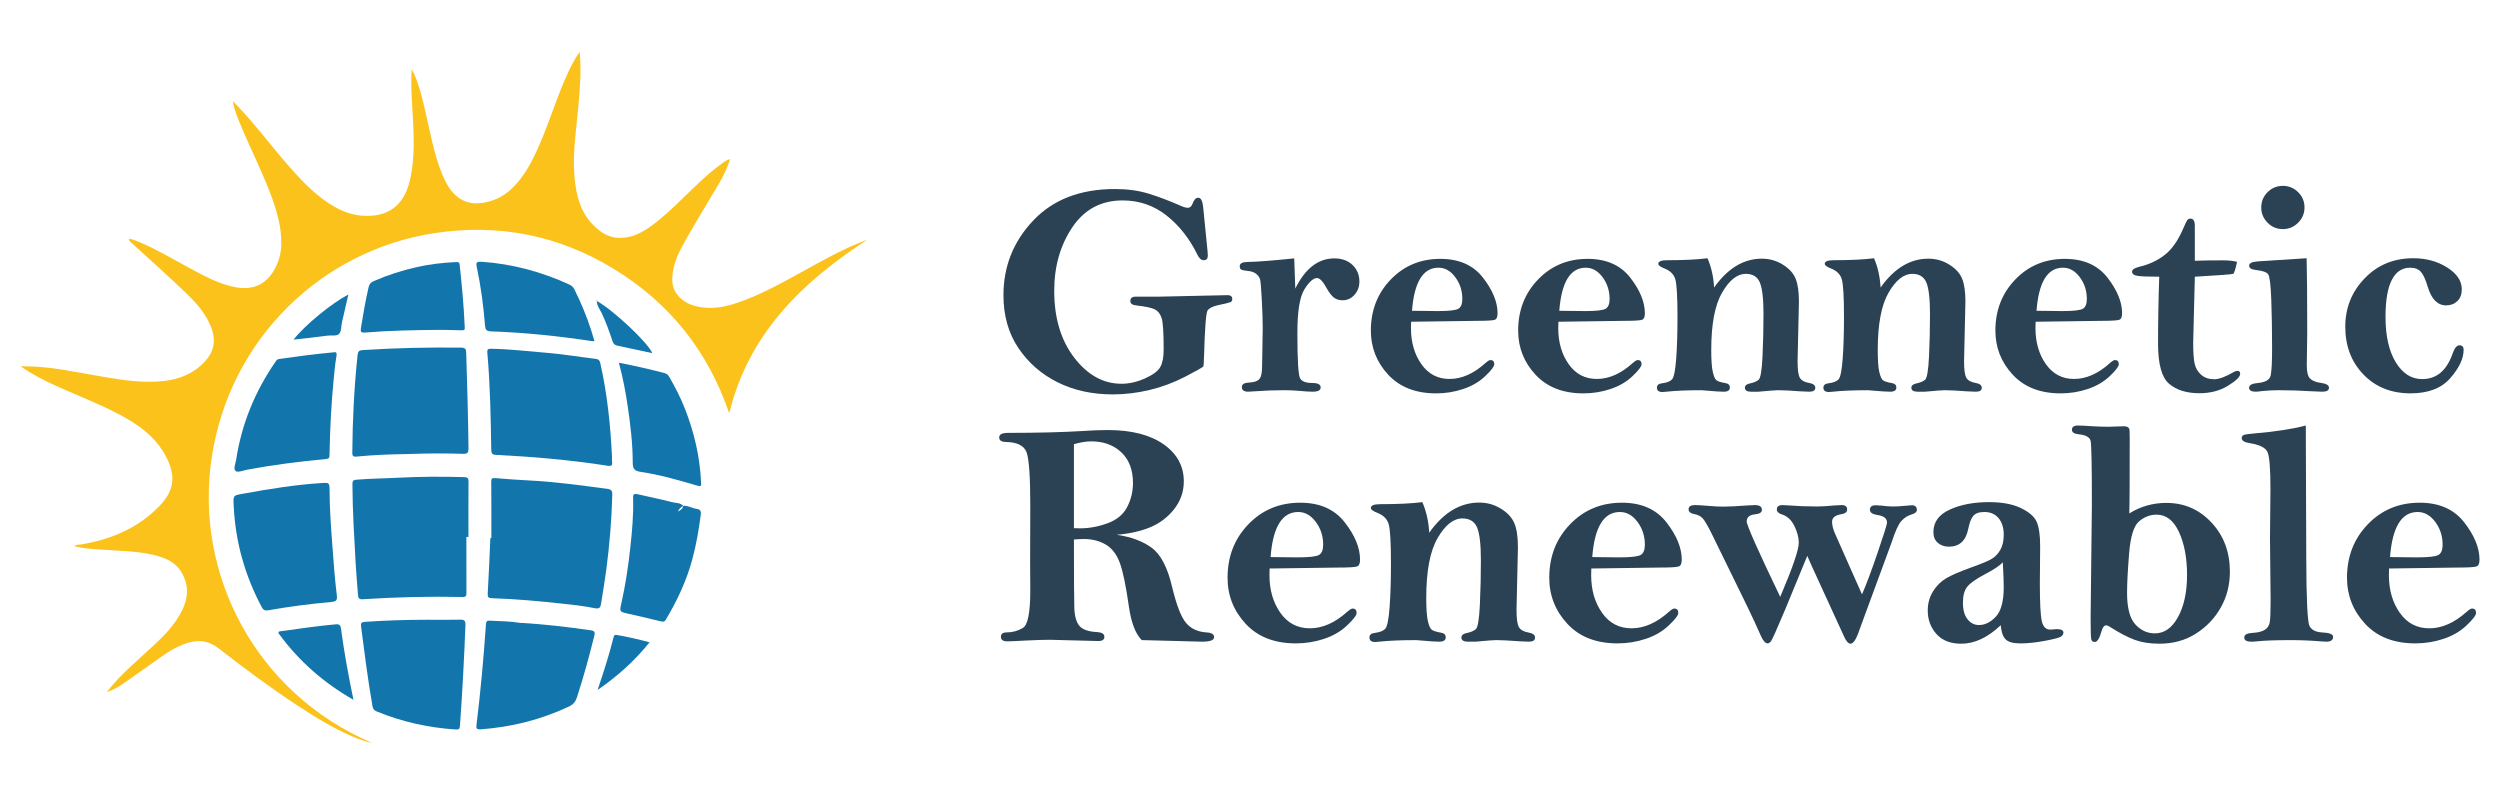
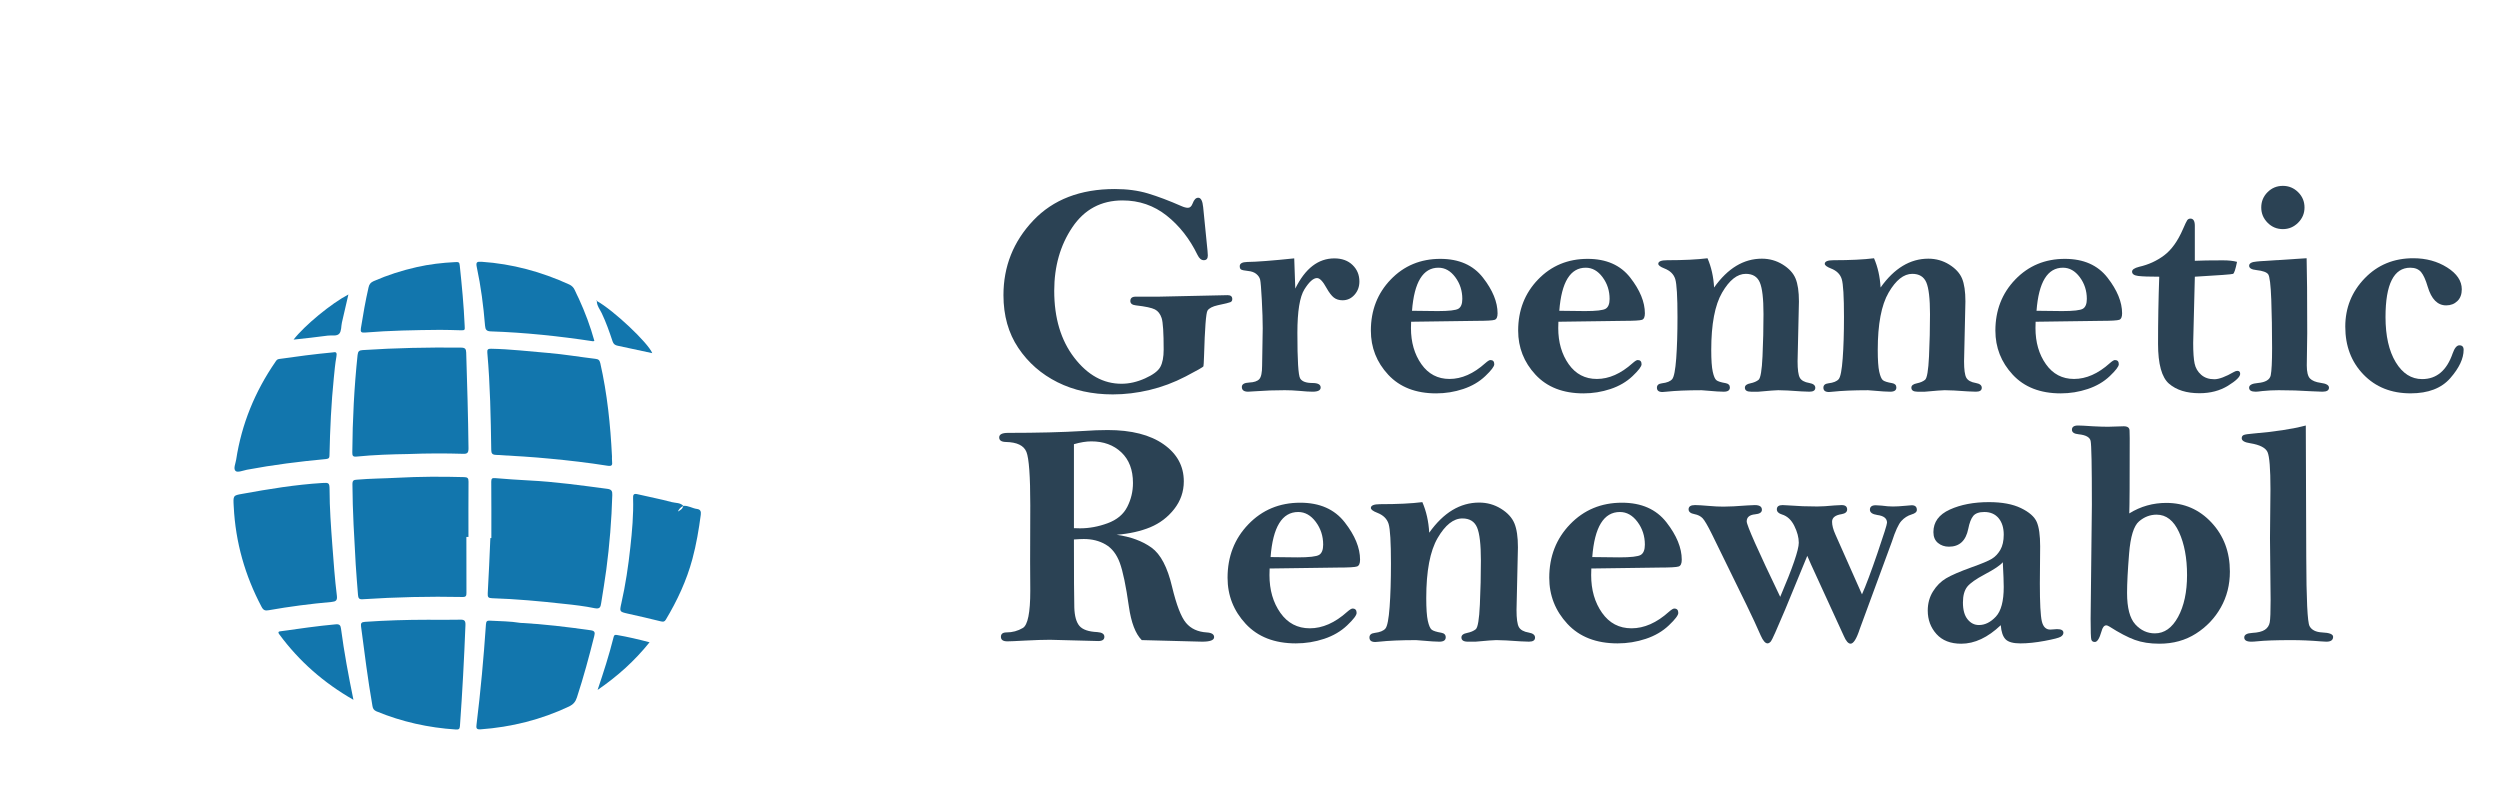
<svg xmlns="http://www.w3.org/2000/svg" version="1.1" id="Layer_1" x="0px" y="0px" width="220.167px" height="70px" viewBox="0 0 220.167 70" enable-background="new 0 0 220.167 70" xml:space="preserve">
  <g>
    <g>
      <g>
        <path fill="#2B4254" d="M98.339,47.096c1.241,0.176,2.264,0.551,3.068,1.129c0.805,0.578,1.409,1.727,1.813,3.447     c0.386,1.609,0.796,2.67,1.229,3.184c0.433,0.514,1.042,0.793,1.825,0.84c0.433,0.027,0.65,0.164,0.65,0.414     c0,0.268-0.351,0.4-1.051,0.4l-5.323-0.139c-0.553-0.553-0.931-1.541-1.134-2.963c-0.258-1.818-0.525-3.102-0.802-3.85     c-0.277-0.748-0.691-1.283-1.245-1.605c-0.553-0.324-1.194-0.484-1.921-0.484c-0.212,0-0.503,0.014-0.871,0.041     c0,3.244,0.011,5.242,0.034,5.994c0.023,0.75,0.173,1.289,0.45,1.617c0.276,0.326,0.802,0.51,1.576,0.545     c0.415,0.029,0.622,0.166,0.622,0.416c0,0.248-0.18,0.373-0.539,0.373l-4.245-0.111c-0.572,0-1.305,0.023-2.198,0.07     c-0.821,0.045-1.341,0.068-1.563,0.068c-0.378,0-0.567-0.133-0.567-0.4c0-0.258,0.166-0.387,0.498-0.387     c0.516,0,0.993-0.131,1.431-0.389c0.438-0.258,0.657-1.35,0.657-3.275l-0.014-2.572l0.014-4.963c0-2.563-0.113-4.127-0.339-4.694     c-0.226-0.567-0.832-0.859-1.818-0.878c-0.387-0.009-0.581-0.143-0.581-0.4c0-0.268,0.258-0.401,0.774-0.401     c2.6,0,4.802-0.056,6.609-0.166c0.802-0.056,1.525-0.083,2.17-0.083c2.092,0,3.733,0.418,4.922,1.252s1.783,1.924,1.783,3.27     c0,0.902-0.281,1.713-0.843,2.434c-0.563,0.719-1.265,1.252-2.108,1.604C100.461,46.781,99.473,47.002,98.339,47.096z      M94.579,46.514c0.239,0.01,0.419,0.014,0.539,0.014c0.802,0,1.611-0.148,2.426-0.449c0.816-0.299,1.392-0.779,1.729-1.438     c0.336-0.658,0.504-1.361,0.504-2.107c0-1.152-0.341-2.051-1.023-2.697c-0.682-0.645-1.563-0.967-2.641-0.967     c-0.452,0-0.963,0.082-1.535,0.248V46.514z" />
        <path fill="#2B4254" d="M111.812,50.066c-0.009,0.268-0.014,0.461-0.014,0.582c0,1.309,0.32,2.416,0.961,3.324     s1.505,1.361,2.592,1.361c1.115,0,2.213-0.482,3.291-1.451c0.221-0.193,0.378-0.289,0.471-0.289c0.239,0,0.359,0.129,0.359,0.387     c0,0.203-0.277,0.566-0.83,1.092s-1.23,0.922-2.032,1.189s-1.632,0.4-2.489,0.4c-1.88,0-3.352-0.574-4.417-1.721     c-1.065-1.148-1.597-2.5-1.597-4.059c0-1.871,0.61-3.439,1.832-4.707c1.221-1.268,2.744-1.902,4.569-1.902     c1.714,0,3.021,0.576,3.919,1.729c0.899,1.152,1.349,2.25,1.349,3.291c0,0.332-0.087,0.529-0.263,0.594s-0.742,0.098-1.701,0.098     L111.812,50.066z M111.896,49.059c1.363,0.018,2.151,0.027,2.363,0.027c1.041,0,1.68-0.074,1.915-0.221     c0.235-0.148,0.353-0.447,0.353-0.9c0-0.754-0.217-1.424-0.65-2.004c-0.433-0.58-0.949-0.871-1.548-0.871     C112.91,45.09,112.098,46.412,111.896,49.059z" />
        <path fill="#2B4254" d="M125.867,46.914c0.627-0.885,1.307-1.547,2.039-1.99c0.732-0.441,1.52-0.664,2.357-0.664     c0.701,0,1.342,0.18,1.922,0.539c0.581,0.359,0.975,0.789,1.182,1.287c0.208,0.498,0.312,1.203,0.312,2.115l-0.124,5.516     c0,0.756,0.068,1.258,0.207,1.508c0.139,0.248,0.429,0.41,0.871,0.484c0.369,0.064,0.553,0.211,0.553,0.441     c0,0.24-0.18,0.359-0.539,0.359c-0.305,0-0.973-0.037-2.004-0.109c-0.36-0.02-0.65-0.029-0.871-0.029     c-0.213,0-0.82,0.047-1.826,0.139h-0.677c-0.378,0-0.567-0.125-0.567-0.373c0-0.203,0.171-0.336,0.512-0.4     c0.313-0.064,0.563-0.172,0.747-0.318c0.185-0.148,0.306-0.873,0.366-2.174c0.06-1.301,0.09-2.594,0.09-3.877     c0-1.422-0.113-2.395-0.339-2.922c-0.226-0.525-0.657-0.789-1.292-0.789c-0.784,0-1.51,0.574-2.178,1.723     c-0.669,1.146-1.003,2.91-1.003,5.287c0,0.922,0.046,1.59,0.138,2.006c0.093,0.414,0.205,0.674,0.34,0.781     c0.133,0.105,0.416,0.195,0.85,0.27c0.258,0.045,0.387,0.18,0.387,0.4c0,0.258-0.188,0.387-0.566,0.387     c-0.184,0-0.387-0.008-0.607-0.025c-0.886-0.074-1.365-0.113-1.438-0.113c-1.327,0-2.415,0.047-3.263,0.139     c-0.139,0.02-0.249,0.027-0.332,0.027c-0.342,0-0.512-0.133-0.512-0.4c0-0.23,0.152-0.363,0.457-0.4     c0.469-0.057,0.787-0.186,0.953-0.389s0.288-0.836,0.367-1.902c0.078-1.066,0.117-2.338,0.117-3.814     c0-1.883-0.069-3.049-0.207-3.496c-0.139-0.447-0.471-0.773-0.996-0.977c-0.378-0.146-0.566-0.289-0.566-0.428     c0-0.221,0.271-0.332,0.815-0.332c1.53,0,2.77-0.059,3.719-0.18C125.609,45.021,125.812,45.92,125.867,46.914z" />
        <path fill="#2B4254" d="M140.143,50.066c-0.01,0.268-0.014,0.461-0.014,0.582c0,1.309,0.32,2.416,0.961,3.324     s1.504,1.361,2.592,1.361c1.115,0,2.213-0.482,3.291-1.451c0.221-0.193,0.377-0.289,0.469-0.289c0.24,0,0.359,0.129,0.359,0.387     c0,0.203-0.275,0.566-0.828,1.092s-1.23,0.922-2.033,1.189c-0.801,0.268-1.631,0.4-2.488,0.4c-1.881,0-3.354-0.574-4.417-1.721     c-1.065-1.148-1.597-2.5-1.597-4.059c0-1.871,0.609-3.439,1.832-4.707c1.221-1.268,2.745-1.902,4.569-1.902     c1.715,0,3.021,0.576,3.92,1.729s1.348,2.25,1.348,3.291c0,0.332-0.088,0.529-0.262,0.594c-0.176,0.064-0.742,0.098-1.701,0.098     L140.143,50.066z M140.225,49.059c1.365,0.018,2.152,0.027,2.365,0.027c1.041,0,1.68-0.074,1.914-0.221     c0.234-0.148,0.354-0.447,0.354-0.9c0-0.754-0.217-1.424-0.65-2.004s-0.949-0.871-1.549-0.871     C141.238,45.09,140.428,46.412,140.225,49.059z" />
        <path fill="#2B4254" d="M163.979,52.344c0.342-0.766,0.795-1.973,1.359-3.619c0.564-1.648,0.846-2.545,0.846-2.693     c0-0.379-0.285-0.605-0.857-0.678c-0.434-0.066-0.65-0.221-0.65-0.465c0-0.262,0.172-0.393,0.512-0.393     c0.139,0,0.309,0.01,0.512,0.031c0.387,0.053,0.719,0.078,0.996,0.078c0.285,0,0.654-0.02,1.105-0.063     c0.322-0.031,0.508-0.047,0.553-0.047c0.305,0,0.457,0.137,0.457,0.414c0,0.176-0.156,0.309-0.471,0.4     c-0.342,0.104-0.639,0.293-0.893,0.572c-0.254,0.277-0.533,0.887-0.836,1.824l-2.822,7.668c-0.285,0.877-0.557,1.314-0.814,1.314     c-0.203,0-0.402-0.227-0.596-0.678l-2.9-6.326l-0.318-0.732l-1.957,4.752c-0.727,1.723-1.139,2.646-1.24,2.771     c-0.102,0.123-0.203,0.186-0.305,0.186c-0.193,0-0.393-0.23-0.598-0.691c-0.342-0.785-0.756-1.68-1.246-2.686l-3.047-6.229     c-0.377-0.764-0.654-1.236-0.828-1.418c-0.176-0.18-0.412-0.299-0.705-0.355c-0.352-0.064-0.527-0.207-0.527-0.428     c0-0.25,0.189-0.373,0.568-0.373c0.23,0,0.645,0.025,1.244,0.076c0.451,0.041,0.871,0.061,1.258,0.061     c0.488,0,1.197-0.035,2.129-0.107c0.268-0.02,0.479-0.029,0.637-0.029c0.414,0,0.621,0.137,0.621,0.414     c0,0.23-0.203,0.363-0.607,0.4c-0.488,0.047-0.732,0.256-0.732,0.625c0,0.332,0.982,2.547,2.951,6.643     c1.09-2.555,1.635-4.143,1.635-4.762c0-0.463-0.131-0.959-0.393-1.488s-0.623-0.863-1.084-1.004     c-0.305-0.092-0.455-0.244-0.455-0.455c0-0.25,0.17-0.373,0.512-0.373c0.109,0,0.299,0.01,0.566,0.031     c0.756,0.061,1.584,0.092,2.488,0.092c0.369,0,0.875-0.031,1.521-0.092c0.258-0.021,0.465-0.031,0.621-0.031     c0.322,0,0.484,0.129,0.484,0.387c0,0.221-0.166,0.359-0.498,0.414c-0.553,0.086-0.83,0.307-0.83,0.666     c0,0.313,0.098,0.688,0.293,1.121C162.422,48.832,163.201,50.59,163.979,52.344z" />
        <path fill="#2B4254" d="M176.201,55.059c-0.572,0.543-1.148,0.951-1.729,1.223c-0.58,0.273-1.166,0.408-1.756,0.408     c-0.939,0-1.666-0.283-2.178-0.852s-0.768-1.258-0.768-2.07c0-0.629,0.154-1.189,0.463-1.684     c0.307-0.494,0.689-0.877,1.145-1.148c0.455-0.273,1.207-0.598,2.256-0.977c0.883-0.314,1.475-0.561,1.773-0.742     c0.299-0.18,0.549-0.441,0.752-0.787c0.201-0.346,0.303-0.795,0.303-1.344c0-0.605-0.15-1.09-0.453-1.453     c-0.303-0.361-0.721-0.543-1.254-0.543c-0.459,0-0.783,0.115-0.977,0.344c-0.193,0.238-0.34,0.619-0.441,1.143     c-0.211,1.047-0.777,1.568-1.699,1.568c-0.379,0-0.701-0.109-0.969-0.33c-0.268-0.223-0.4-0.539-0.4-0.955     c0-0.885,0.48-1.545,1.445-1.984c0.963-0.438,2.111-0.656,3.449-0.656c1.152,0,2.09,0.176,2.813,0.525     c0.725,0.352,1.188,0.756,1.391,1.217s0.303,1.18,0.303,2.156l-0.027,3.277c0,1.725,0.059,2.83,0.174,3.318     s0.361,0.732,0.74,0.732c0.055,0,0.129-0.004,0.221-0.014c0.184-0.018,0.309-0.027,0.373-0.027c0.377,0,0.566,0.105,0.566,0.318     c0,0.137-0.078,0.256-0.234,0.352c-0.156,0.098-0.629,0.219-1.418,0.367c-0.787,0.146-1.5,0.221-2.135,0.221     c-0.637,0-1.072-0.121-1.307-0.363C176.387,56.057,176.246,55.643,176.201,55.059z M176.381,49.514     c-0.223,0.27-0.752,0.625-1.59,1.068c-0.766,0.406-1.277,0.766-1.535,1.08c-0.258,0.324-0.387,0.791-0.387,1.4     c0,0.646,0.135,1.139,0.408,1.477c0.271,0.338,0.605,0.506,1.002,0.506c0.533,0,1.031-0.248,1.492-0.742s0.691-1.365,0.691-2.613     C176.463,51.303,176.436,50.576,176.381,49.514z" />
        <path fill="#2B4254" d="M187.518,45.215c0.506-0.314,1.031-0.547,1.576-0.699c0.543-0.152,1.105-0.227,1.686-0.227     c1.576,0,2.904,0.576,3.982,1.732s1.617,2.594,1.617,4.316c0,1.16-0.264,2.211-0.795,3.154c-0.529,0.943-1.26,1.713-2.191,2.307     c-0.93,0.594-2.004,0.891-3.221,0.891c-0.83,0-1.553-0.113-2.17-0.338c-0.619-0.227-1.361-0.615-2.227-1.168     c-0.121-0.074-0.213-0.111-0.277-0.111c-0.193,0-0.336,0.18-0.428,0.539c-0.176,0.617-0.369,0.926-0.58,0.926     c-0.166,0-0.271-0.068-0.313-0.207s-0.063-0.75-0.063-1.838l0.111-10.029c0-3.436-0.037-5.314-0.111-5.637     c-0.072-0.322-0.424-0.516-1.051-0.58c-0.396-0.036-0.594-0.17-0.594-0.4c0-0.249,0.18-0.373,0.539-0.373     c0.203,0,0.641,0.023,1.314,0.068c0.506,0.027,0.949,0.042,1.326,0.042l1.383-0.042c0.342,0,0.512,0.129,0.512,0.388l0.014,0.663     C187.559,42.361,187.545,44.57,187.518,45.215z M189.922,45.324c-0.57,0-1.086,0.199-1.547,0.594     c-0.461,0.396-0.752,1.338-0.871,2.824c-0.121,1.486-0.18,2.645-0.18,3.473c0,1.316,0.242,2.24,0.725,2.77     c0.484,0.527,1.059,0.793,1.723,0.793c0.838,0,1.52-0.482,2.045-1.449s0.789-2.195,0.789-3.688c0-1.49-0.236-2.75-0.705-3.775     C191.43,45.838,190.771,45.324,189.922,45.324z" />
        <path fill="#2B4254" d="M203.064,37.473l0.041,11.6c0.01,3.705,0.105,5.729,0.291,6.068c0.184,0.342,0.553,0.525,1.105,0.555     c0.645,0.027,0.969,0.156,0.969,0.387c0,0.285-0.199,0.428-0.596,0.428c-0.109,0-0.271-0.01-0.484-0.027     c-0.893-0.074-1.76-0.111-2.598-0.111c-1.365,0-2.375,0.037-3.029,0.107c-0.184,0.021-0.35,0.031-0.496,0.031     c-0.416,0-0.623-0.125-0.623-0.373c0-0.24,0.234-0.373,0.705-0.4c0.508-0.027,0.879-0.121,1.113-0.277s0.377-0.375,0.428-0.656     s0.076-0.939,0.076-1.973l-0.055-5.438l0.041-4.318c0-1.789-0.086-2.875-0.256-3.258s-0.676-0.644-1.514-0.781     c-0.508-0.074-0.76-0.222-0.76-0.443c0-0.138,0.057-0.232,0.172-0.283s0.398-0.094,0.852-0.131     C200.336,38.021,201.875,37.785,203.064,37.473z" />
-         <path fill="#2B4254" d="M210.4,50.066c-0.01,0.268-0.016,0.461-0.016,0.582c0,1.309,0.32,2.416,0.961,3.324     s1.506,1.361,2.594,1.361c1.115,0,2.211-0.482,3.289-1.451c0.223-0.193,0.379-0.289,0.471-0.289c0.24,0,0.359,0.129,0.359,0.387     c0,0.203-0.275,0.566-0.83,1.092c-0.553,0.525-1.23,0.922-2.031,1.189c-0.803,0.268-1.631,0.4-2.488,0.4     c-1.881,0-3.354-0.574-4.418-1.721c-1.064-1.148-1.598-2.5-1.598-4.059c0-1.871,0.611-3.439,1.832-4.707     c1.223-1.268,2.744-1.902,4.57-1.902c1.715,0,3.021,0.576,3.92,1.729s1.348,2.25,1.348,3.291c0,0.332-0.088,0.529-0.264,0.594     c-0.174,0.064-0.742,0.098-1.699,0.098L210.4,50.066z M210.482,49.059c1.363,0.018,2.152,0.027,2.363,0.027     c1.043,0,1.682-0.074,1.916-0.221c0.234-0.148,0.352-0.447,0.352-0.9c0-0.754-0.217-1.424-0.648-2.004     c-0.434-0.58-0.949-0.871-1.549-0.871C211.496,45.09,210.686,46.412,210.482,49.059z" />
      </g>
      <g>
        <path fill="#2B4254" d="M105.959,18.246l0.383,3.835c0.018,0.176,0.027,0.317,0.027,0.423c0,0.273-0.119,0.41-0.355,0.41     c-0.22,0-0.404-0.154-0.553-0.463c-0.688-1.419-1.594-2.574-2.718-3.465c-1.125-0.89-2.418-1.335-3.882-1.335     c-1.887,0-3.362,0.789-4.424,2.366c-1.063,1.578-1.594,3.442-1.594,5.594c0,2.397,0.588,4.361,1.765,5.89     c1.177,1.53,2.563,2.295,4.158,2.295c0.679,0,1.369-0.157,2.069-0.47s1.15-0.648,1.349-1.005c0.198-0.357,0.297-0.87,0.297-1.54     c0-1.481-0.06-2.404-0.179-2.771c-0.12-0.365-0.317-0.619-0.591-0.76c-0.275-0.142-0.833-0.261-1.674-0.357     c-0.328-0.035-0.491-0.163-0.491-0.384c0-0.255,0.154-0.383,0.463-0.383h2l6.104-0.133c0.273,0,0.41,0.115,0.41,0.344     c0,0.133-0.053,0.223-0.159,0.271c-0.105,0.049-0.476,0.139-1.11,0.271c-0.476,0.106-0.78,0.265-0.913,0.476     c-0.132,0.211-0.233,1.539-0.304,3.983c-0.018,0.545-0.036,0.851-0.053,0.916c-0.018,0.066-0.54,0.366-1.567,0.899     s-2.084,0.93-3.173,1.189c-1.088,0.261-2.17,0.391-3.246,0.391c-1.816,0-3.438-0.357-4.866-1.071     c-1.428-0.714-2.579-1.721-3.451-3.021c-0.873-1.3-1.309-2.849-1.309-4.647c0-2.538,0.875-4.731,2.625-6.578     c1.75-1.846,4.146-2.77,7.187-2.77c1.075,0,2.047,0.13,2.916,0.39c0.868,0.261,1.853,0.633,2.955,1.117     c0.22,0.098,0.41,0.146,0.568,0.146c0.176,0,0.313-0.127,0.41-0.383c0.123-0.335,0.286-0.503,0.489-0.503     C105.761,17.413,105.906,17.691,105.959,18.246z" />
        <path fill="#2B4254" d="M114.072,25.413c0.439-0.891,0.947-1.556,1.52-1.997c0.573-0.44,1.213-0.661,1.918-0.661     c0.67,0,1.205,0.194,1.605,0.582c0.402,0.388,0.603,0.872,0.603,1.454c0,0.459-0.144,0.849-0.431,1.17     c-0.285,0.322-0.637,0.483-1.051,0.483c-0.309,0-0.564-0.08-0.767-0.238c-0.202-0.159-0.419-0.44-0.647-0.847     c-0.318-0.581-0.596-0.872-0.834-0.872c-0.326,0-0.695,0.33-1.109,0.99c-0.415,0.66-0.622,1.94-0.622,3.842     c0,2.403,0.081,3.739,0.245,4.008c0.162,0.269,0.521,0.402,1.077,0.402c0.484,0,0.728,0.132,0.728,0.396     c0,0.247-0.238,0.37-0.715,0.37c-0.264,0-0.647-0.024-1.15-0.072c-0.458-0.04-0.891-0.06-1.295-0.06     c-0.873,0-1.736,0.03-2.592,0.093c-0.362,0.026-0.573,0.039-0.635,0.039c-0.37,0-0.555-0.139-0.555-0.417     c0-0.241,0.216-0.371,0.648-0.39c0.423-0.018,0.718-0.116,0.886-0.297s0.251-0.574,0.251-1.182l0.054-3.301     c0-0.669-0.027-1.501-0.08-2.496c-0.053-0.994-0.101-1.587-0.146-1.776c-0.044-0.188-0.156-0.358-0.337-0.508     s-0.425-0.237-0.734-0.265c-0.317-0.035-0.518-0.076-0.602-0.125c-0.084-0.049-0.125-0.147-0.125-0.298     c0-0.238,0.22-0.361,0.661-0.37c0.811-0.009,2.19-0.114,4.138-0.317L114.072,25.413z" />
        <path fill="#2B4254" d="M124.273,28.335c-0.01,0.256-0.014,0.44-0.014,0.555c0,1.252,0.307,2.313,0.919,3.181     s1.438,1.302,2.479,1.302c1.066,0,2.115-0.463,3.146-1.388c0.211-0.186,0.361-0.278,0.449-0.278c0.229,0,0.344,0.124,0.344,0.37     c0,0.194-0.264,0.543-0.793,1.045c-0.529,0.503-1.177,0.882-1.943,1.137c-0.768,0.256-1.561,0.384-2.381,0.384     c-1.798,0-3.206-0.549-4.225-1.646c-1.018-1.097-1.526-2.391-1.526-3.88c0-1.79,0.583-3.29,1.752-4.503     c1.167-1.212,2.624-1.817,4.37-1.817c1.639,0,2.889,0.551,3.748,1.652c0.859,1.103,1.289,2.151,1.289,3.147     c0,0.316-0.084,0.507-0.251,0.568c-0.168,0.062-0.71,0.093-1.626,0.093L124.273,28.335z M124.351,27.369     c1.305,0.019,2.059,0.026,2.262,0.026c0.996,0,1.606-0.07,1.831-0.211s0.337-0.428,0.337-0.859c0-0.723-0.207-1.362-0.621-1.917     c-0.414-0.556-0.908-0.833-1.48-0.833C125.322,23.575,124.545,24.84,124.351,27.369z" />
        <path fill="#2B4254" d="M137.244,28.335c-0.01,0.256-0.014,0.44-0.014,0.555c0,1.252,0.307,2.313,0.919,3.181     c0.613,0.868,1.439,1.302,2.48,1.302c1.066,0,2.115-0.463,3.146-1.388c0.211-0.186,0.361-0.278,0.449-0.278     c0.229,0,0.344,0.124,0.344,0.37c0,0.194-0.264,0.543-0.793,1.045c-0.529,0.503-1.178,0.882-1.943,1.137     c-0.768,0.256-1.561,0.384-2.381,0.384c-1.798,0-3.207-0.549-4.225-1.646c-1.018-1.097-1.526-2.391-1.526-3.88     c0-1.79,0.583-3.29,1.752-4.503c1.167-1.212,2.624-1.817,4.371-1.817c1.639,0,2.889,0.551,3.748,1.652     c0.859,1.103,1.289,2.151,1.289,3.147c0,0.316-0.084,0.507-0.252,0.568s-0.709,0.093-1.625,0.093L137.244,28.335z      M137.322,27.369c1.305,0.019,2.059,0.026,2.262,0.026c0.996,0,1.605-0.07,1.83-0.211s0.338-0.428,0.338-0.859     c0-0.723-0.207-1.362-0.621-1.917c-0.414-0.556-0.908-0.833-1.48-0.833C138.292,23.575,137.516,24.84,137.322,27.369z" />
        <path fill="#2B4254" d="M150.955,25.32c0.6-0.847,1.25-1.481,1.949-1.904c0.701-0.423,1.453-0.635,2.256-0.635     c0.67,0,1.281,0.172,1.838,0.516c0.555,0.344,0.932,0.754,1.129,1.229c0.199,0.477,0.299,1.15,0.299,2.023l-0.119,5.275     c0,0.723,0.066,1.203,0.197,1.441c0.133,0.238,0.41,0.393,0.834,0.463c0.352,0.062,0.529,0.203,0.529,0.423     c0,0.229-0.172,0.344-0.516,0.344c-0.291,0-0.932-0.035-1.918-0.105c-0.344-0.018-0.621-0.026-0.832-0.026     c-0.203,0-0.785,0.044-1.746,0.132h-0.648c-0.361,0-0.541-0.119-0.541-0.356c0-0.194,0.162-0.322,0.488-0.384     c0.301-0.062,0.537-0.163,0.715-0.305c0.176-0.141,0.293-0.834,0.35-2.078c0.057-1.245,0.086-2.48,0.086-3.708     c0-1.359-0.107-2.29-0.324-2.794c-0.215-0.503-0.627-0.754-1.236-0.754c-0.748,0-1.443,0.549-2.082,1.646     c-0.639,1.098-0.959,2.783-0.959,5.058c0,0.882,0.045,1.521,0.133,1.917c0.088,0.397,0.195,0.646,0.324,0.747     c0.127,0.102,0.398,0.188,0.813,0.258c0.246,0.045,0.371,0.172,0.371,0.384c0,0.247-0.182,0.37-0.543,0.37     c-0.176,0-0.369-0.008-0.582-0.023c-0.846-0.072-1.305-0.108-1.375-0.108c-1.27,0-2.309,0.044-3.119,0.132     c-0.133,0.018-0.238,0.026-0.318,0.026c-0.326,0-0.488-0.128-0.488-0.383c0-0.221,0.145-0.349,0.436-0.384     c0.449-0.053,0.754-0.177,0.912-0.371c0.158-0.193,0.275-0.801,0.352-1.82c0.074-1.02,0.111-2.235,0.111-3.647     c0-1.8-0.066-2.915-0.197-3.343c-0.133-0.428-0.451-0.739-0.953-0.934c-0.361-0.141-0.541-0.277-0.541-0.409     c0-0.212,0.26-0.317,0.779-0.317c1.463,0,2.648-0.058,3.557-0.172C150.707,23.509,150.902,24.368,150.955,25.32z" />
        <path fill="#2B4254" d="M165.617,25.32c0.6-0.847,1.25-1.481,1.951-1.904s1.451-0.635,2.254-0.635     c0.67,0,1.283,0.172,1.838,0.516s0.932,0.754,1.131,1.229c0.199,0.477,0.297,1.15,0.297,2.023l-0.119,5.275     c0,0.723,0.066,1.203,0.199,1.441s0.41,0.393,0.832,0.463c0.354,0.062,0.529,0.203,0.529,0.423c0,0.229-0.172,0.344-0.516,0.344     c-0.291,0-0.93-0.035-1.916-0.105c-0.344-0.018-0.623-0.026-0.834-0.026c-0.203,0-0.785,0.044-1.746,0.132h-0.646     c-0.361,0-0.543-0.119-0.543-0.356c0-0.194,0.164-0.322,0.49-0.384c0.299-0.062,0.537-0.163,0.713-0.305     c0.176-0.141,0.293-0.834,0.352-2.078c0.057-1.245,0.086-2.48,0.086-3.708c0-1.359-0.109-2.29-0.324-2.794     c-0.217-0.503-0.629-0.754-1.236-0.754c-0.75,0-1.443,0.549-2.082,1.646c-0.641,1.098-0.959,2.783-0.959,5.058     c0,0.882,0.043,1.521,0.131,1.917c0.09,0.397,0.197,0.646,0.324,0.747c0.129,0.102,0.398,0.188,0.814,0.258     c0.246,0.045,0.369,0.172,0.369,0.384c0,0.247-0.18,0.37-0.541,0.37c-0.178,0-0.371-0.008-0.582-0.023     c-0.846-0.072-1.305-0.108-1.375-0.108c-1.27,0-2.311,0.044-3.121,0.132c-0.133,0.018-0.238,0.026-0.316,0.026     c-0.326,0-0.49-0.128-0.49-0.383c0-0.221,0.146-0.349,0.438-0.384c0.449-0.053,0.752-0.177,0.912-0.371     c0.158-0.193,0.275-0.801,0.35-1.82s0.113-2.235,0.113-3.647c0-1.8-0.066-2.915-0.199-3.343s-0.449-0.739-0.951-0.934     c-0.361-0.141-0.543-0.277-0.543-0.409c0-0.212,0.26-0.317,0.779-0.317c1.465,0,2.65-0.058,3.559-0.172     C165.371,23.509,165.564,24.368,165.617,25.32z" />
        <path fill="#2B4254" d="M179.27,28.335c-0.008,0.256-0.012,0.44-0.012,0.555c0,1.252,0.305,2.313,0.918,3.181     s1.439,1.302,2.479,1.302c1.066,0,2.117-0.463,3.148-1.388c0.211-0.186,0.361-0.278,0.449-0.278c0.229,0,0.344,0.124,0.344,0.37     c0,0.194-0.266,0.543-0.793,1.045c-0.529,0.503-1.178,0.882-1.945,1.137c-0.766,0.256-1.559,0.384-2.379,0.384     c-1.799,0-3.207-0.549-4.225-1.646c-1.018-1.097-1.527-2.391-1.527-3.88c0-1.79,0.584-3.29,1.752-4.503     c1.168-1.212,2.625-1.817,4.369-1.817c1.641,0,2.891,0.551,3.75,1.652c0.859,1.103,1.289,2.151,1.289,3.147     c0,0.316-0.084,0.507-0.252,0.568s-0.709,0.093-1.627,0.093L179.27,28.335z M179.35,27.369c1.305,0.019,2.059,0.026,2.262,0.026     c0.994,0,1.605-0.07,1.83-0.211s0.338-0.428,0.338-0.859c0-0.723-0.207-1.362-0.621-1.917c-0.416-0.556-0.908-0.833-1.482-0.833     C180.318,23.575,179.543,24.84,179.35,27.369z" />
        <path fill="#2B4254" d="M193.293,22.967c0.537-0.026,1.361-0.04,2.473-0.04c0.502,0,0.916,0.044,1.242,0.133     c-0.133,0.66-0.25,1.014-0.35,1.058c-0.102,0.044-1.225,0.128-3.365,0.251l-0.146,5.831c0,0.828,0.043,1.437,0.127,1.824     c0.082,0.389,0.275,0.714,0.574,0.979s0.688,0.396,1.164,0.396c0.404,0,0.982-0.216,1.732-0.647     c0.113-0.062,0.211-0.093,0.291-0.093c0.166,0,0.25,0.088,0.25,0.265c0,0.256-0.357,0.604-1.07,1.045     c-0.715,0.44-1.553,0.661-2.512,0.661c-1.139,0-2.031-0.278-2.678-0.833c-0.648-0.556-0.973-1.728-0.973-3.518     c0-1.975,0.035-3.944,0.105-5.91c-0.871,0-1.488-0.021-1.85-0.066c-0.363-0.044-0.543-0.172-0.543-0.383     c0-0.177,0.207-0.317,0.621-0.424c0.82-0.185,1.555-0.52,2.201-1.005c0.648-0.484,1.201-1.256,1.66-2.313     c0.186-0.432,0.311-0.694,0.377-0.787c0.066-0.092,0.16-0.139,0.283-0.139c0.256,0,0.385,0.212,0.385,0.635V22.967z" />
        <path fill="#2B4254" d="M203.137,22.742c0.035,1.233,0.053,3.433,0.053,6.598l-0.039,2.843c0,0.573,0.094,0.956,0.283,1.15     c0.189,0.193,0.5,0.321,0.932,0.383c0.494,0.063,0.74,0.203,0.74,0.424c0,0.237-0.193,0.356-0.58,0.356     c-0.186,0-0.508-0.013-0.967-0.039c-0.969-0.063-1.93-0.093-2.881-0.093c-0.469,0-0.943,0.024-1.43,0.073     c-0.289,0.039-0.488,0.059-0.594,0.059c-0.389,0-0.582-0.119-0.582-0.356c0-0.229,0.256-0.366,0.768-0.41     c0.678-0.062,1.057-0.289,1.137-0.681c0.078-0.393,0.119-1.188,0.119-2.387c0-1.552-0.025-2.978-0.072-4.277     c-0.049-1.301-0.141-2.043-0.271-2.229c-0.133-0.185-0.477-0.309-1.031-0.37c-0.432-0.044-0.648-0.172-0.648-0.383     c0-0.212,0.221-0.335,0.66-0.371l0.279-0.026L203.137,22.742z M202.951,18.272c0,0.521-0.188,0.968-0.563,1.342     c-0.375,0.375-0.822,0.563-1.342,0.563c-0.529,0-0.979-0.188-1.348-0.563c-0.371-0.374-0.557-0.821-0.557-1.342     c0-0.528,0.186-0.979,0.557-1.349c0.369-0.37,0.818-0.555,1.348-0.555c0.52,0,0.967,0.185,1.342,0.555     S202.951,17.744,202.951,18.272z" />
        <path fill="#2B4254" d="M206.541,28.771c0-1.657,0.568-3.076,1.707-4.258c1.137-1.182,2.564-1.771,4.283-1.771     c1.129,0,2.123,0.271,2.982,0.813s1.289,1.184,1.289,1.924c0,0.441-0.131,0.787-0.391,1.038s-0.588,0.377-0.984,0.377     c-0.76,0-1.301-0.549-1.627-1.646c-0.176-0.602-0.371-1.03-0.582-1.287c-0.221-0.257-0.537-0.385-0.951-0.385     c-0.725,0-1.268,0.361-1.633,1.085c-0.367,0.725-0.549,1.81-0.549,3.257c0,1.66,0.299,2.986,0.898,3.979     c0.6,0.992,1.377,1.489,2.328,1.489c1.271,0,2.166-0.754,2.686-2.261c0.168-0.477,0.367-0.715,0.596-0.715     c0.246,0,0.371,0.133,0.371,0.397c0,0.767-0.391,1.598-1.172,2.492c-0.779,0.895-1.945,1.342-3.498,1.342     c-1.701,0-3.086-0.553-4.152-1.659C207.074,31.876,206.541,30.473,206.541,28.771z" />
      </g>
    </g>
    <g>
      <g>
        <path fill-rule="evenodd" clip-rule="evenodd" fill="#1276AD" d="M43.184,47.385c-0.073,1.621-0.134,3.24-0.231,4.863     c-0.021,0.354,0.055,0.422,0.392,0.436c2.101,0.068,4.196,0.258,6.291,0.492c0.92,0.094,1.846,0.203,2.751,0.389     c0.468,0.09,0.504-0.137,0.556-0.451c0.152-0.982,0.322-1.961,0.452-2.951c0.289-2.18,0.465-4.369,0.528-6.57     c0.012-0.342-0.061-0.494-0.437-0.543c-2.292-0.301-4.573-0.623-6.886-0.738c-0.993-0.051-1.992-0.123-2.984-0.205     c-0.276-0.027-0.353,0.035-0.353,0.313c0.015,1.66,0.009,3.313,0.009,4.967C43.238,47.385,43.211,47.385,43.184,47.385z" />
        <path fill-rule="evenodd" clip-rule="evenodd" fill="#1276AD" d="M41.255,47.287c0-1.621-0.009-3.238,0.006-4.867     c0.006-0.313-0.088-0.396-0.395-0.402c-1.961-0.055-3.924-0.047-5.878,0.057c-1.184,0.064-2.37,0.066-3.548,0.168     c-0.296,0.018-0.402,0.063-0.402,0.402c0.011,2.363,0.158,4.717,0.289,7.068c0.048,0.902,0.14,1.795,0.202,2.688     c0.023,0.27,0.093,0.395,0.402,0.373c2.939-0.191,5.874-0.26,8.817-0.199c0.304,0.006,0.331-0.125,0.331-0.371     c-0.006-1.637-0.006-3.273-0.006-4.916C41.137,47.287,41.195,47.287,41.255,47.287z" />
        <path fill-rule="evenodd" clip-rule="evenodd" fill="#1276AD" d="M53.895,40.186c-0.136-2.762-0.416-5.498-1.029-8.204     c-0.066-0.275-0.167-0.349-0.434-0.382c-1.384-0.164-2.763-0.401-4.15-0.517c-1.676-0.137-3.349-0.34-5.034-0.37     c-0.285-0.009-0.355,0.076-0.331,0.349c0.252,2.849,0.303,5.706,0.346,8.565c0.006,0.289,0.079,0.416,0.392,0.432     c1.606,0.088,3.209,0.18,4.807,0.337c1.679,0.157,3.352,0.353,5.016,0.616c0.431,0.073,0.462-0.061,0.425-0.395     C53.886,40.475,53.895,40.326,53.895,40.186z" />
        <path fill-rule="evenodd" clip-rule="evenodd" fill="#1276AD" d="M35.922,39.986c1.771-0.067,3.317-0.067,4.859-0.02     c0.358,0.013,0.479-0.075,0.479-0.473c-0.033-2.809-0.115-5.624-0.203-8.436c-0.009-0.324-0.094-0.437-0.436-0.443     c-2.894-0.033-5.789,0.027-8.673,0.216c-0.32,0.021-0.42,0.101-0.458,0.438c-0.299,2.845-0.443,5.699-0.464,8.56     c-0.001,0.27,0.023,0.416,0.358,0.383C32.97,40.053,34.558,40.007,35.922,39.986z" />
        <path fill-rule="evenodd" clip-rule="evenodd" fill="#1276AD" d="M20.585,44.619c0.155,3.127,0.987,6.063,2.453,8.828     c0.155,0.293,0.307,0.355,0.631,0.293c1.834-0.326,3.683-0.563,5.538-0.729c0.376-0.037,0.51-0.131,0.46-0.551     c-0.184-1.48-0.288-2.969-0.4-4.457c-0.12-1.631-0.242-3.26-0.243-4.9c-0.004-0.588-0.07-0.602-0.635-0.568     c-2.373,0.146-4.715,0.531-7.053,0.957C20.53,43.635,20.525,43.625,20.585,44.619z" />
        <path fill-rule="evenodd" clip-rule="evenodd" fill="#1276AD" d="M45.813,54.854c-0.878-0.145-1.767-0.145-2.651-0.193     c-0.267-0.02-0.346,0.045-0.367,0.328c-0.201,2.947-0.468,5.887-0.829,8.826c-0.033,0.273-0.037,0.438,0.337,0.418     c2.733-0.197,5.344-0.85,7.825-2.021c0.361-0.176,0.559-0.414,0.68-0.793c0.583-1.781,1.072-3.592,1.527-5.41     c0.076-0.297,0.055-0.449-0.3-0.502C49.966,55.215,47.896,54.961,45.813,54.854z" />
        <path fill-rule="evenodd" clip-rule="evenodd" fill="#1276AD" d="M37.68,54.58c-1.848,0-3.695,0.055-5.54,0.184     c-0.31,0.02-0.379,0.123-0.345,0.396c0.305,2.348,0.6,4.688,1.007,7.02c0.035,0.219,0.121,0.367,0.349,0.465     c2.244,0.926,4.577,1.443,6.999,1.6c0.228,0.01,0.337-0.02,0.355-0.297c0.213-2.963,0.371-5.936,0.486-8.904     c0.012-0.377-0.088-0.484-0.464-0.471C39.576,54.596,38.63,54.58,37.68,54.58z" />
        <path fill-rule="evenodd" clip-rule="evenodd" fill="#1276AD" d="M29.344,31.031c-1.637,0.152-3.209,0.361-4.782,0.586     c-0.174,0.024-0.237,0.149-0.318,0.265c-1.794,2.608-2.967,5.466-3.446,8.599c-0.052,0.344-0.276,0.805-0.045,1.002     c0.173,0.152,0.654-0.045,0.996-0.115c2.305-0.432,4.627-0.726,6.962-0.941c0.265-0.027,0.307-0.127,0.307-0.352     c0.047-2.287,0.152-4.564,0.384-6.835c0.063-0.604,0.112-1.215,0.222-1.816C29.681,31.096,29.642,30.965,29.344,31.031z" />
        <path fill-rule="evenodd" clip-rule="evenodd" fill="#1276AD" d="M60.186,44.559c-0.276-0.307-0.683-0.25-1.026-0.34     c-1.005-0.271-2.031-0.463-3.042-0.701c-0.355-0.082-0.37,0.111-0.364,0.363c0.045,1.441-0.085,2.891-0.243,4.32     c-0.176,1.641-0.422,3.295-0.789,4.92c-0.17,0.752-0.17,0.752,0.574,0.922c0.969,0.219,1.937,0.434,2.903,0.678     c0.206,0.049,0.318,0.043,0.434-0.143c1.008-1.686,1.831-3.441,2.344-5.35c0.346-1.289,0.565-2.582,0.738-3.896     c0.037-0.281-0.027-0.473-0.334-0.51c-0.41-0.051-0.774-0.316-1.205-0.273c-0.061,0.27-0.264,0.389-0.48,0.502     C59.804,44.826,59.95,44.646,60.186,44.559z" />
-         <path fill-rule="evenodd" clip-rule="evenodd" fill="#1276AD" d="M54.505,31.948c0.346,1.306,0.592,2.557,0.774,3.823     c0.243,1.648,0.443,3.303,0.443,4.971c0,0.498,0.127,0.73,0.659,0.807c1.704,0.25,3.358,0.732,5.007,1.215     c0.371,0.105,0.367,0.023,0.352-0.264c-0.091-2.25-0.601-4.406-1.415-6.494c-0.374-0.957-0.841-1.865-1.351-2.755     c-0.101-0.167-0.191-0.325-0.401-0.38C57.262,32.525,55.936,32.219,54.505,31.948z" />
        <path fill-rule="evenodd" clip-rule="evenodd" fill="#1276AD" d="M52.344,30.018c-0.355-1.278-0.817-2.518-1.37-3.72     c-0.115-0.246-0.243-0.488-0.349-0.737c-0.098-0.231-0.261-0.398-0.486-0.504c-2.456-1.121-5.025-1.822-7.73-2.004     c-0.41-0.027-0.513,0.033-0.419,0.477c0.364,1.697,0.586,3.419,0.726,5.146c0.027,0.352,0.13,0.494,0.504,0.507     c3.021,0.1,6.018,0.419,9.005,0.871C52.252,30.06,52.283,30.039,52.344,30.018z" />
        <path fill-rule="evenodd" clip-rule="evenodd" fill="#1276AD" d="M40.921,28.669c-0.076-1.767-0.246-3.521-0.431-5.279     c-0.024-0.295-0.091-0.328-0.407-0.307c-1.142,0.055-2.27,0.188-3.379,0.439c-1.306,0.295-2.57,0.699-3.795,1.236     c-0.264,0.115-0.392,0.271-0.452,0.553c-0.273,1.187-0.481,2.386-0.674,3.595c-0.051,0.331,0.024,0.403,0.358,0.38     c2.197-0.18,4.401-0.216,6.604-0.237c0.592-0.003,1.187,0.024,1.782,0.036C40.949,29.092,40.949,29.092,40.921,28.669z" />
        <path fill-rule="evenodd" clip-rule="evenodd" fill="#1276AD" d="M31.126,61.631c-0.438-2.131-0.82-4.193-1.096-6.273     c-0.033-0.275-0.126-0.406-0.449-0.377c-1.617,0.145-3.217,0.383-4.818,0.605c-0.171,0.018-0.346,0.037-0.164,0.281     C26.344,58.232,28.503,60.131,31.126,61.631z" />
        <path fill-rule="evenodd" clip-rule="evenodd" fill="#1276AD" d="M57.205,56.563c-0.99-0.26-1.925-0.479-2.869-0.641     c-0.158-0.029-0.249-0.008-0.289,0.152c-0.009,0.031-0.015,0.061-0.024,0.092c-0.38,1.521-0.859,3.008-1.394,4.594     C54.39,59.549,55.881,58.213,57.205,56.563z" />
        <path fill-rule="evenodd" clip-rule="evenodd" fill="#1276AD" d="M30.682,25.934c-1.499,0.783-3.857,2.724-4.829,3.975     c1.032-0.115,2.025-0.216,3.018-0.353c0.346-0.048,0.795,0.079,1.011-0.176c0.194-0.225,0.155-0.638,0.228-0.969     C30.289,27.606,30.483,26.796,30.682,25.934z" />
        <path fill-rule="evenodd" clip-rule="evenodd" fill="#1276AD" d="M52.559,26.502c0,0.422,0.268,0.737,0.435,1.083     c0.382,0.802,0.674,1.634,0.953,2.475c0.085,0.256,0.228,0.341,0.458,0.389c1.017,0.216,2.031,0.438,3.04,0.653     c-0.358-0.905-3.425-3.792-4.886-4.597V26.502z" />
        <path fill-rule="evenodd" clip-rule="evenodd" fill="#1276AD" d="M52.559,26.505c-0.021-0.016-0.036-0.037-0.058-0.055     c-0.003,0.021-0.006,0.039-0.012,0.058c0.024,0,0.049-0.003,0.07-0.006V26.505z" />
      </g>
-       <path fill-rule="evenodd" clip-rule="evenodd" fill="#FCC21C" d="M32.781,65.43c-10.262-4.375-15.707-14.879-14.129-25.18    c1.606-10.503,9.772-18.224,19.622-19.721c5.656-0.854,10.958,0.189,15.849,3.194c4.873,2.996,8.231,7.217,10.098,12.679    c1.697-6.995,6.407-11.562,12.169-15.292c-2.101,0.761-4.017,1.872-5.954,2.938c-1.788,0.981-3.57,1.965-5.514,2.621    c-0.981,0.337-1.989,0.54-3.027,0.406c-0.877-0.112-1.691-0.392-2.265-1.145c-0.325-0.425-0.44-0.901-0.425-1.418    c0.04-1.254,0.586-2.338,1.187-3.392c0.954-1.679,1.965-3.323,2.945-4.988c0.382-0.651,0.705-1.336,0.962-2.113    c-0.392,0.082-0.634,0.32-0.896,0.513c-1.224,0.897-2.286,1.98-3.379,3.033c-0.853,0.823-1.722,1.653-2.681,2.343    c-0.744,0.537-1.588,0.991-2.565,1.04c-0.713,0.039-1.348-0.17-1.919-0.594c-1.648-1.213-2.122-2.974-2.274-4.884    c-0.164-2.092,0.179-4.152,0.361-6.224c0.13-1.524,0.264-3.051,0.097-4.677c-0.577,0.832-0.959,1.661-1.321,2.502    c-0.908,2.121-1.57,4.344-2.56,6.436c-0.541,1.147-1.172,2.233-2.11,3.12c-0.774,0.733-1.703,1.149-2.751,1.263    c-1.354,0.146-2.409-0.553-3.101-1.978c-0.673-1.377-1.01-2.854-1.347-4.333c-0.349-1.532-0.638-3.076-1.172-4.559    c-0.116-0.313-0.251-0.621-0.416-0.921c-0.094,1.086-0.019,2.157,0.039,3.232c0.119,2.221,0.304,4.446-0.228,6.639    c-0.531,2.182-1.967,3.197-4.208,3.021c-0.823-0.063-1.585-0.333-2.303-0.725c-1.547-0.849-2.75-2.092-3.908-3.389    c-1.658-1.854-3.124-3.872-4.854-5.671C20.737,9.134,20.658,9.06,20.5,8.903c0.152,0.879,0.477,1.591,0.774,2.303    c0.885,2.113,1.94,4.158,2.713,6.313c0.46,1.283,0.803,2.584,0.788,3.961c-0.011,0.717-0.173,1.394-0.489,2.034    c-0.735,1.485-1.934,2.086-3.556,1.779c-1.533-0.291-2.866-1.063-4.22-1.788c-1.383-0.735-2.725-1.555-4.181-2.162    c-0.31-0.131-0.622-0.274-0.98-0.318c-0.003,0.229,0.178,0.31,0.297,0.422c1.545,1.415,3.114,2.803,4.624,4.251    c1.005,0.959,1.95,1.982,2.403,3.349c0.346,1.041,0.141,1.946-0.6,2.754c-1.339,1.467-3.082,1.828-4.964,1.821    c-1.651-0.003-3.264-0.307-4.88-0.592c-1.67-0.291-3.335-0.632-5.033-0.737c-0.407-0.024-0.821-0.027-1.392-0.04    c1.085,0.753,2.11,1.264,3.156,1.74c1.782,0.801,3.616,1.509,5.35,2.404c1.734,0.896,3.355,1.989,4.309,3.809    c0.887,1.699,0.75,2.992-0.591,4.371c-1.896,1.955-4.279,2.941-6.927,3.377c-0.173,0.027-0.358-0.014-0.568,0.137    c0.716,0.205,1.409,0.238,2.098,0.291c1.597,0.133,3.212,0.111,4.788,0.465c1.06,0.24,2.049,0.613,2.617,1.643    c0.824,1.484,0.358,2.836-0.494,4.113c-0.718,1.068-1.671,1.934-2.622,2.797c-0.944,0.865-1.915,1.703-2.768,2.662    c-0.232,0.25-0.442,0.51-0.758,0.893c0.674-0.225,1.13-0.521,1.576-0.828c1.199-0.832,2.377-1.695,3.577-2.525    c0.641-0.441,1.327-0.793,2.084-1.012c0.979-0.291,1.832-0.109,2.638,0.521c2.233,1.736,4.507,3.432,6.875,4.986    c1.661,1.096,3.349,2.135,5.198,2.891C31.778,65.156,32.216,65.322,32.781,65.43z" />
    </g>
  </g>
</svg>